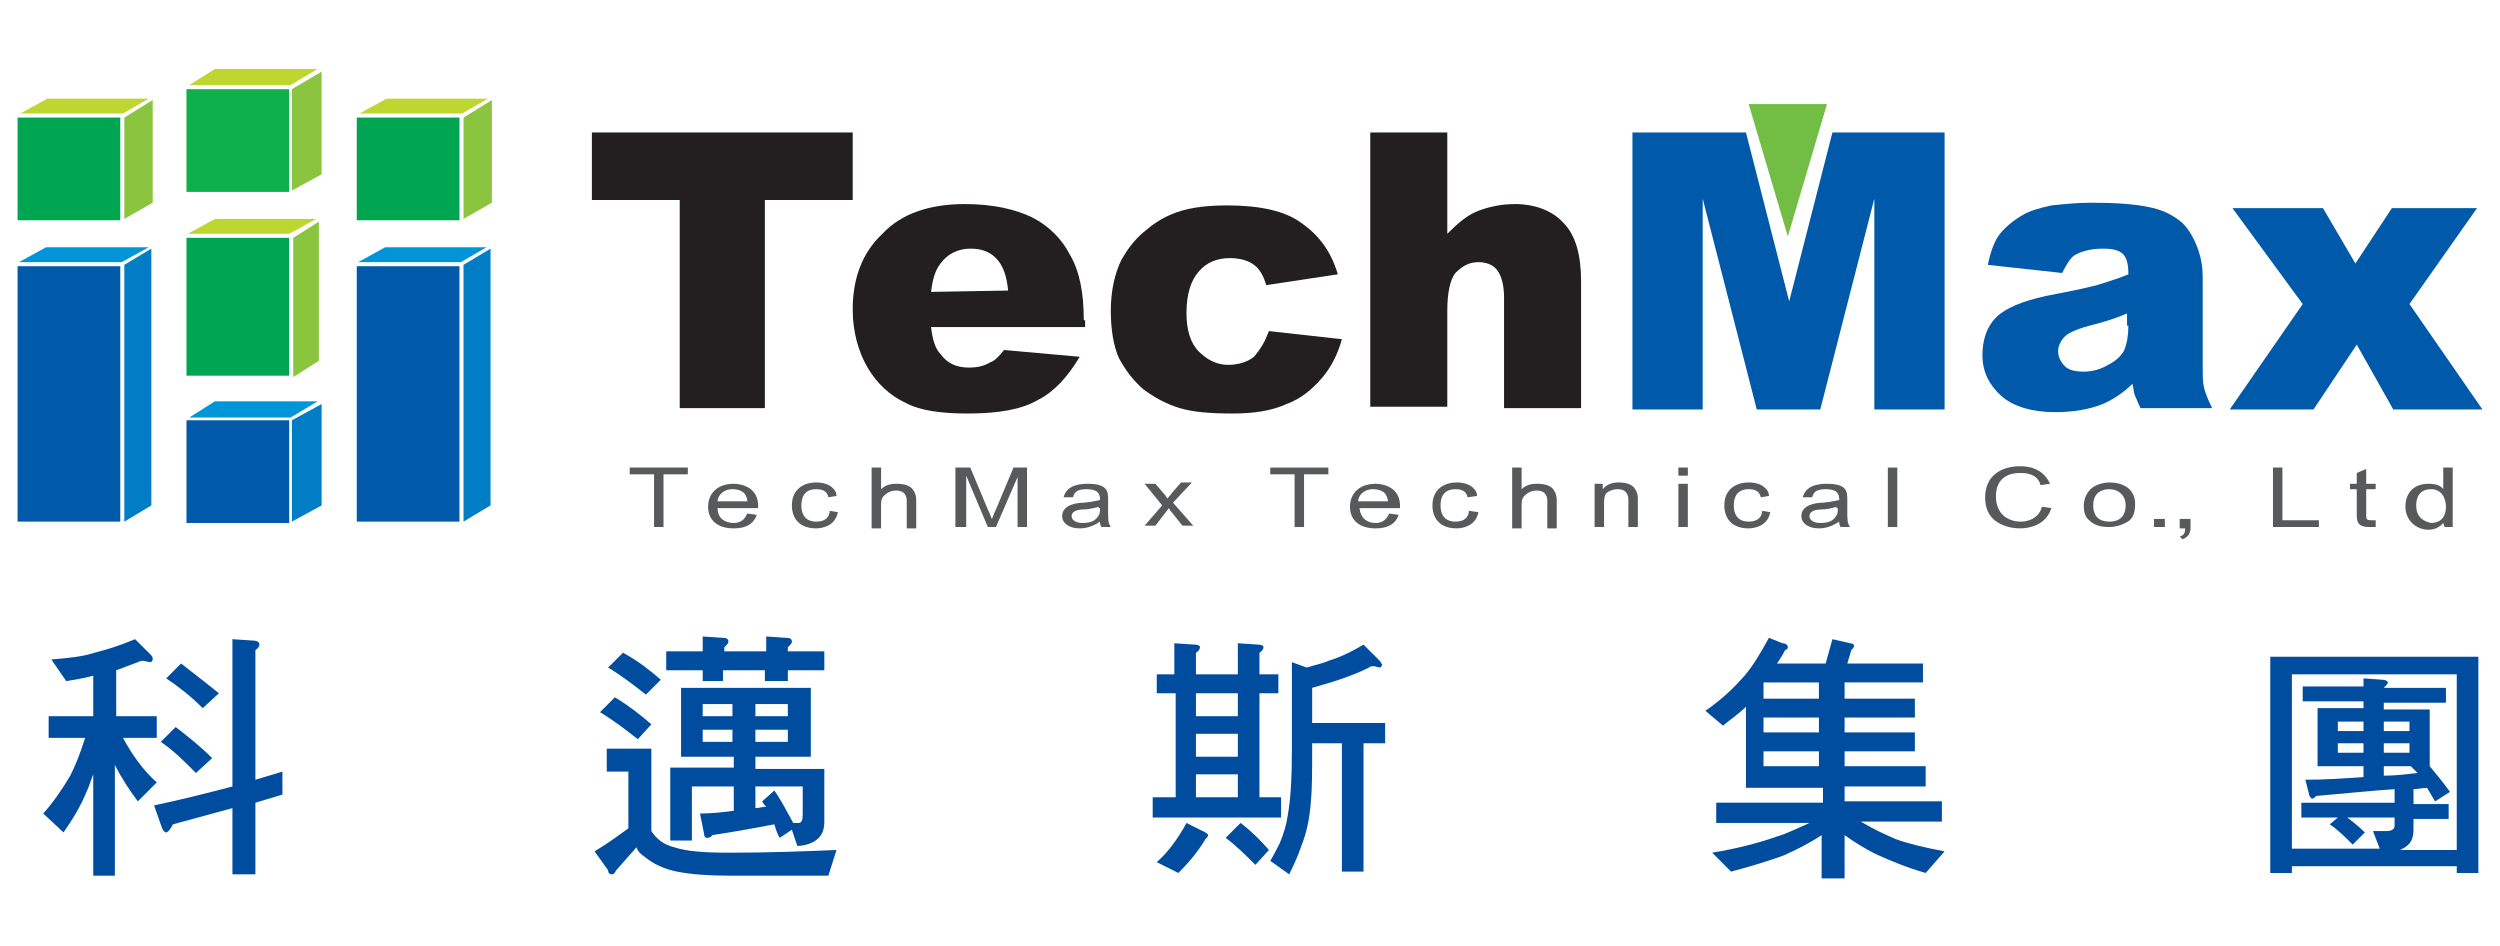
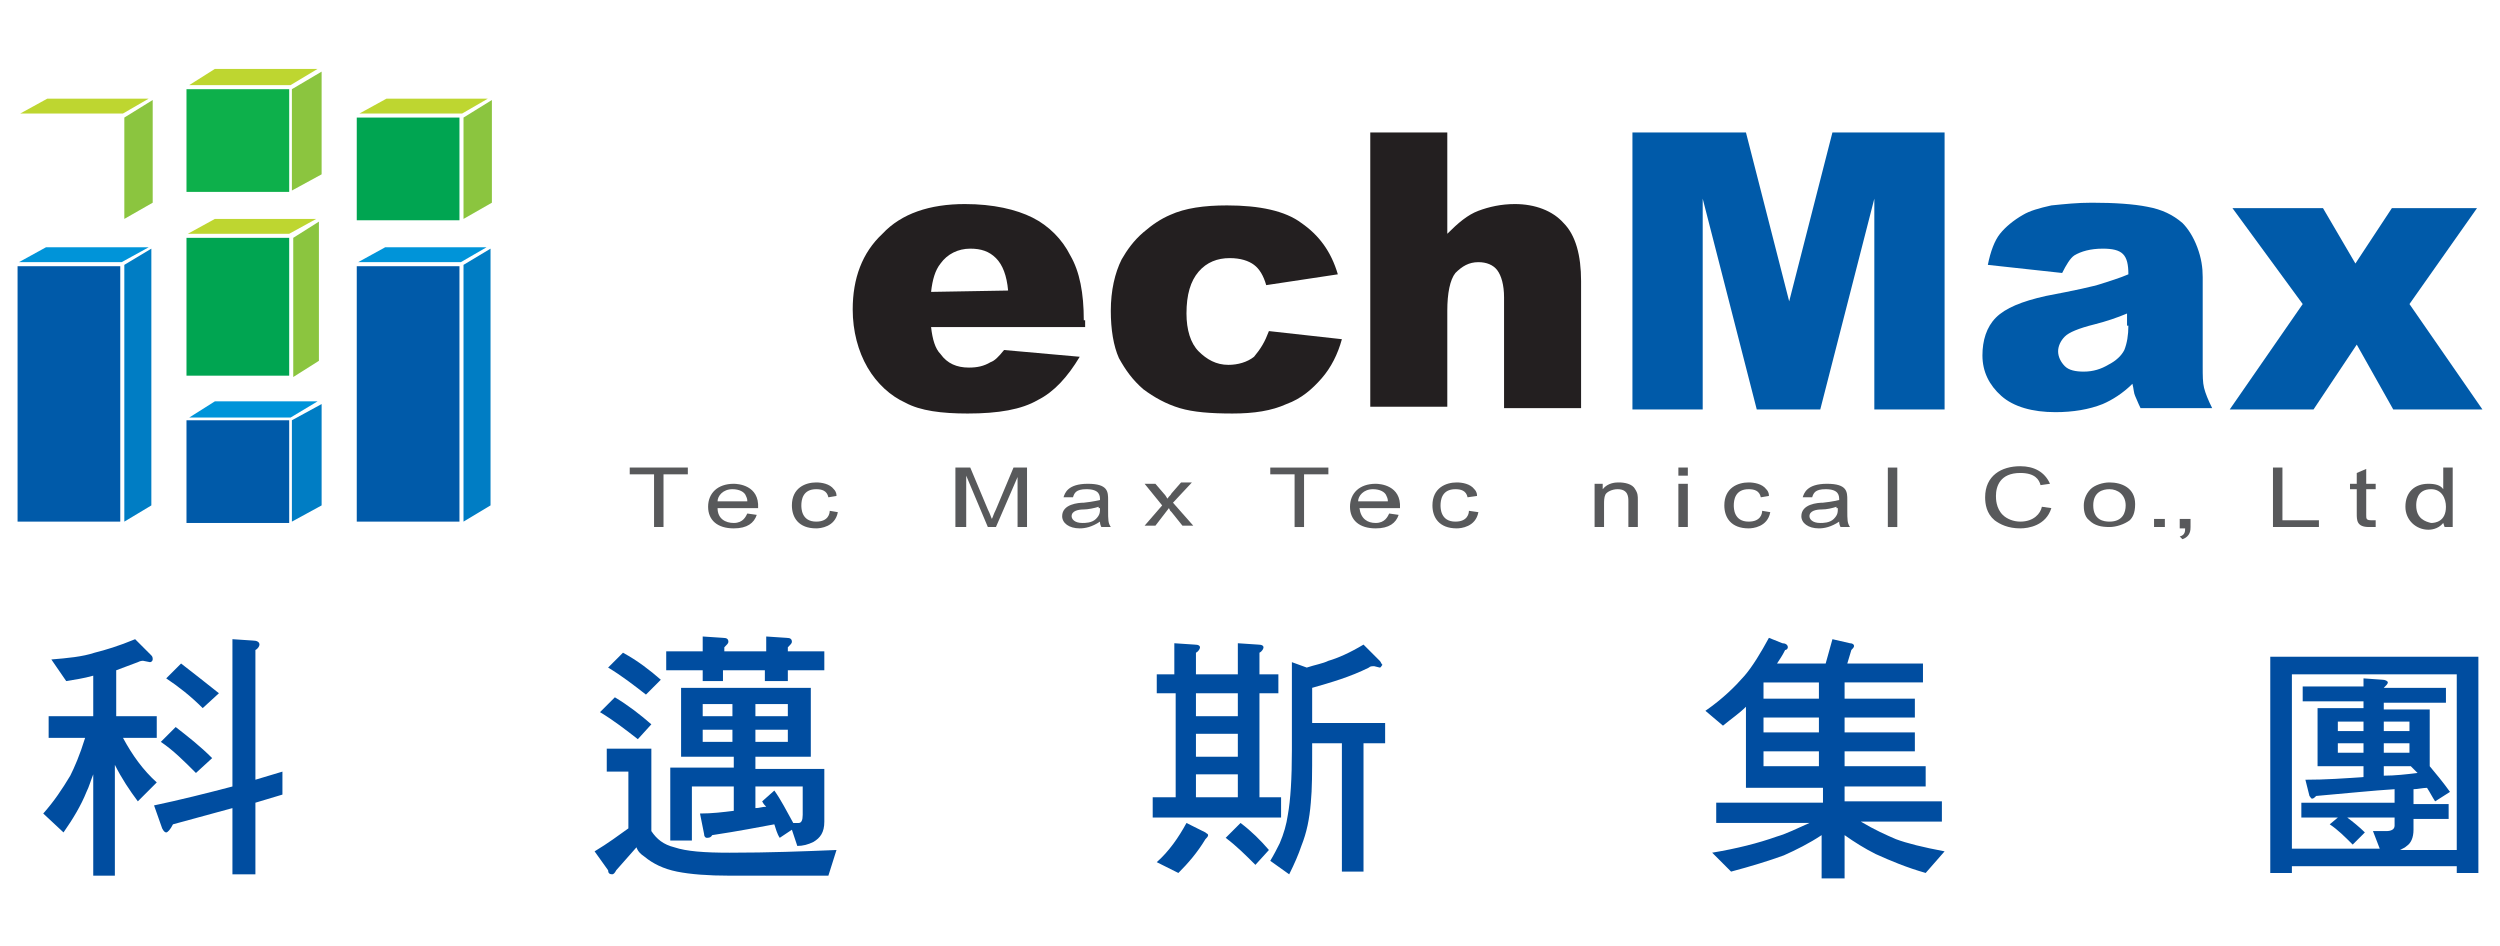
<svg xmlns="http://www.w3.org/2000/svg" version="1.1" id="圖層_2_1_" x="0px" y="0px" viewBox="0 0 185 70" style="enable-background:new 0 0 185 70;" xml:space="preserve">
  <style type="text/css">
	.st0{fill:#231F20;}
	.st1{fill:#005AA9;}
	.st2{fill:#58595B;}
	.st3{fill:#72BE44;}
	.st4{fill:#00A551;}
	.st5{fill:#BED630;}
	.st6{fill:#0094D9;}
	.st7{fill:#8BC53F;}
	.st8{fill:#007DC4;}
	.st9{fill:#0DB04B;}
	.st10{fill:#004DA0;}
</style>
  <g>
    <g>
      <g>
        <g>
-           <path class="st0" d="M43.8,9.8h19.3v5h-6.5v15.4h-6.3V14.8h-6.5V9.8z" />
          <path class="st0" d="M68.9,21.6c0.1-0.9,0.3-1.6,0.7-2.1c0.5-0.7,1.3-1.1,2.2-1.1c0.8,0,1.4,0.2,1.9,0.7s0.8,1.3,0.9,2.4      L68.9,21.6L68.9,21.6z M80.2,23.7c0-2-0.3-3.6-1-4.8c-0.6-1.2-1.6-2.2-2.8-2.8c-1.2-0.6-2.9-1-5-1c-2.6,0-4.7,0.7-6.1,2.2      c-1.5,1.4-2.2,3.3-2.2,5.6c0,1.6,0.4,3.1,1.1,4.3s1.7,2.1,2.8,2.6c1.1,0.6,2.7,0.8,4.6,0.8c2.3,0,4-0.3,5.2-1      c1.2-0.6,2.2-1.7,3.1-3.2l-5.6-0.5c-0.4,0.5-0.7,0.8-1,0.9c-0.5,0.3-1,0.4-1.6,0.4c-0.9,0-1.6-0.3-2.1-1c-0.4-0.4-0.6-1.1-0.7-2      h11.4v-0.5C80.3,23.7,80.2,23.7,80.2,23.7z" />
          <path class="st0" d="M93.9,24.5l5.4,0.6c-0.3,1.1-0.8,2.1-1.5,2.9s-1.5,1.5-2.6,1.9c-1.1,0.5-2.4,0.7-4,0.7s-2.9-0.1-3.9-0.4      s-1.9-0.8-2.7-1.4c-0.8-0.7-1.3-1.4-1.8-2.3c-0.4-0.9-0.6-2.1-0.6-3.5c0-1.5,0.3-2.8,0.8-3.8c0.4-0.7,0.9-1.4,1.6-2s1.3-1,2-1.3      c1.1-0.5,2.5-0.7,4.2-0.7c2.4,0,4.3,0.4,5.5,1.3c1.3,0.9,2.2,2.1,2.7,3.8l-5.3,0.8c-0.2-0.7-0.5-1.2-0.9-1.5s-1-0.5-1.8-0.5      c-0.9,0-1.7,0.3-2.3,1c-0.6,0.7-0.9,1.7-0.9,3.1c0,1.2,0.3,2.2,0.9,2.8s1.3,1,2.2,1c0.7,0,1.4-0.2,1.9-0.6      C93.3,25.8,93.6,25.3,93.9,24.5z" />
          <path class="st0" d="M101.4,9.8h5.7v7.5c0.8-0.8,1.5-1.4,2.3-1.7s1.7-0.5,2.7-0.5c1.5,0,2.8,0.5,3.6,1.4      c0.9,0.9,1.3,2.4,1.3,4.3v9.4h-5.7V22c0-0.9-0.2-1.6-0.5-2s-0.8-0.6-1.4-0.6c-0.7,0-1.2,0.3-1.7,0.8c-0.4,0.5-0.6,1.5-0.6,2.8      v7.1h-5.7C101.4,30.1,101.4,9.8,101.4,9.8z" />
          <path class="st1" d="M120.8,9.8h8.4l3.2,12.5l3.2-12.5h8.3v20.5h-5.2V14.7l-4,15.6H130l-4-15.6v15.6h-5.2      C120.8,30.3,120.8,9.8,120.8,9.8z" />
          <path class="st1" d="M157.5,24.1c0,0.7-0.1,1.3-0.3,1.8c-0.2,0.4-0.6,0.8-1.2,1.1c-0.5,0.3-1.1,0.5-1.8,0.5      c-0.6,0-1.1-0.1-1.4-0.4c-0.3-0.3-0.5-0.7-0.5-1.1s0.2-0.8,0.5-1.1s1-0.6,2.2-0.9c0.8-0.2,1.7-0.5,2.4-0.8v0.9H157.5z       M153.5,18.9c0.5-0.3,1.2-0.5,2.1-0.5c0.7,0,1.2,0.1,1.5,0.4s0.4,0.8,0.4,1.5c-0.7,0.3-1.4,0.5-2,0.7s-2,0.5-4.1,0.9      c-1.8,0.4-3,0.9-3.7,1.6s-1,1.7-1,2.8c0,1.2,0.5,2.2,1.4,3s2.3,1.2,4,1.2c1.3,0,2.5-0.2,3.5-0.6c0.7-0.3,1.5-0.8,2.2-1.5      c0.1,0.4,0.1,0.7,0.2,0.9c0.1,0.2,0.2,0.5,0.4,0.9h5.3c-0.3-0.6-0.5-1.1-0.6-1.5s-0.1-0.9-0.1-1.6v-6.6c0-0.7-0.1-1.4-0.4-2.2      c-0.3-0.8-0.7-1.4-1.1-1.8c-0.7-0.6-1.5-1-2.6-1.2c-1-0.2-2.4-0.3-4.1-0.3c-1.1,0-2,0.1-3,0.2c-0.9,0.2-1.6,0.4-2.1,0.7      c-0.7,0.4-1.3,0.9-1.7,1.4s-0.7,1.3-0.9,2.3l5.5,0.6C152.9,19.6,153.2,19.1,153.5,18.9z" />
          <path class="st1" d="M165.2,15.4h6.7l2.4,4.1l2.7-4.1h6.3l-5,7.1l5.4,7.8h-6.6l-2.7-4.8l-3.2,4.8H165l5.4-7.8L165.2,15.4z" />
          <path class="st2" d="M151.8,37.6c-0.4,1.3-1.7,1.5-2.3,1.5c-0.9,0-1.5-0.3-1.9-0.6c-0.6-0.5-0.7-1.2-0.7-1.7      c0-1.6,1.2-2.3,2.6-2.3c1,0,1.8,0.4,2.2,1.3l-0.7,0.1c-0.1-0.4-0.4-0.9-1.5-0.9c-1.5,0-1.8,1-1.8,1.7c0,0.2,0,0.9,0.5,1.4      c0.3,0.3,0.8,0.5,1.3,0.5c1,0,1.5-0.6,1.6-1.1L151.8,37.6z" />
          <path class="st2" d="M154.9,37.4c0-1,0.7-1.2,1.2-1.2c0.6,0,1.2,0.4,1.2,1.2c0,0.5-0.2,1.2-1.2,1.2      C155.7,38.6,154.9,38.5,154.9,37.4z M154.2,37.4c0,0.2,0,0.8,0.4,1.1c0.4,0.4,0.9,0.5,1.5,0.5c0.5,0,1.1-0.2,1.5-0.5      c0.2-0.2,0.4-0.5,0.4-1.2c0-1.2-1-1.6-1.9-1.6c-0.5,0-1.1,0.2-1.4,0.5C154.3,36.6,154.2,37.1,154.2,37.4z" />
          <path class="st2" d="M159.4,38.4h0.8V39h-0.8V38.4z" />
          <path class="st2" d="M161.3,38.4h0.8V39c0,0.2,0,0.7-0.6,0.9l-0.2-0.2c0.4-0.1,0.4-0.4,0.4-0.6h-0.4V38.4z" />
          <path class="st2" d="M168.2,34.6h0.7v3.9h2.7V39h-3.4V34.6z" />
          <path class="st2" d="M175.8,39c-0.1,0-0.3,0-0.5,0c-0.9,0-0.9-0.5-0.9-1v-1.8h-0.5v-0.4h0.5V35l0.7-0.3v1.1h0.7v0.4h-0.7v1.9      c0,0.3,0,0.4,0.4,0.4c0.1,0,0.2,0,0.3,0V39z" />
          <path class="st2" d="M178.8,37.4c0-0.2,0-1.2,1.1-1.2c0.8,0,1.1,0.7,1.1,1.3c0,1.1-0.8,1.2-1.1,1.2      C179.5,38.6,178.8,38.4,178.8,37.4z M180.9,39h0.6v-4.4h-0.7v1.6l0,0c-0.2-0.3-0.6-0.4-1.1-0.4c-1,0-1.7,0.6-1.7,1.7      c0,1,0.8,1.7,1.7,1.7c0.1,0,0.7,0,1.1-0.5l0,0L180.9,39L180.9,39z" />
-           <polygon class="st3" points="135.2,7.7 132.3,17.5 129.4,7.7     " />
          <g>
            <rect x="1.3" y="19.7" class="st1" width="7.6" height="18.9" />
-             <rect x="1.3" y="8.7" class="st4" width="7.6" height="7.6" />
            <polygon class="st5" points="9.1,8.4 1.5,8.4 3.5,7.3 11,7.3      " />
            <polygon class="st6" points="9,19.4 1.4,19.4 3.4,18.3 11,18.3      " />
            <polygon class="st7" points="11.3,15 9.2,16.2 9.2,8.7 11.3,7.4      " />
            <polygon class="st8" points="11.2,37.4 9.2,38.6 9.2,19.6 11.2,18.4      " />
            <rect x="26.4" y="19.7" class="st1" width="7.6" height="18.9" />
            <rect x="26.4" y="8.7" class="st4" width="7.6" height="7.6" />
            <polygon class="st5" points="34.2,8.4 26.6,8.4 28.6,7.3 36.1,7.3      " />
            <polygon class="st6" points="34.1,19.4 26.5,19.4 28.5,18.3 36,18.3      " />
            <polygon class="st7" points="36.4,15 34.3,16.2 34.3,8.7 36.4,7.4      " />
            <polygon class="st8" points="36.3,37.4 34.3,38.6 34.3,19.6 36.3,18.4      " />
            <rect x="13.8" y="17.6" class="st4" width="7.6" height="10.2" />
            <rect x="13.8" y="6.6" class="st9" width="7.6" height="7.6" />
            <polygon class="st5" points="21.5,6.3 14,6.3 15.9,5.1 23.5,5.1      " />
            <polygon class="st5" points="21.4,17.3 13.9,17.3 15.9,16.2 23.4,16.2      " />
            <polygon class="st7" points="23.8,12.9 21.6,14.1 21.6,6.6 23.8,5.3      " />
            <rect x="13.8" y="31.1" class="st1" width="7.6" height="7.6" />
            <polygon class="st6" points="21.5,30.9 14,30.9 15.9,29.7 23.5,29.7      " />
            <polygon class="st8" points="23.8,37.4 21.6,38.6 21.6,31.1 23.8,29.9      " />
            <polygon class="st7" points="23.6,26.7 21.7,27.9 21.7,17.6 23.6,16.4      " />
          </g>
          <g>
            <path class="st2" d="M48.4,35.1h-1.8v-0.5h4.3v0.5h-1.8V39h-0.7V35.1z" />
            <path class="st2" d="M53.1,37.1c0-0.4,0.4-0.9,1.1-0.9c0.5,0,0.9,0.2,1,0.5c0.1,0.2,0.1,0.3,0.1,0.4H53.1z M55.3,38       c-0.1,0.2-0.3,0.7-1,0.7c-0.6,0-1.2-0.3-1.2-1.1h3c0.1-1.7-1.5-1.8-1.8-1.8c-1.2,0-1.9,0.7-1.9,1.7s0.7,1.6,1.9,1.6       c1,0,1.5-0.4,1.7-1L55.3,38z" />
            <path class="st2" d="M62,37.9c-0.2,1.1-1.3,1.2-1.6,1.2c-1.3,0-1.8-0.8-1.8-1.7c0-1.3,1-1.7,1.8-1.7c0.4,0,1,0.1,1.3,0.5       c0.2,0.2,0.2,0.4,0.2,0.5l-0.6,0.1c-0.1-0.5-0.5-0.6-0.9-0.6c-1,0-1.1,0.8-1.1,1.2c0,0.2,0,1.2,1.1,1.2c0.9,0,1-0.6,1-0.8       L62,37.9z" />
-             <path class="st2" d="M64.5,34.6h0.7v1.6c0.4-0.4,0.9-0.4,1.2-0.4c0.4,0,1,0.1,1.2,0.5c0.2,0.3,0.2,0.6,0.2,0.8v2h-0.7v-2       c0-0.2,0-0.8-0.8-0.8c-0.4,0-0.7,0.2-0.9,0.4c-0.2,0.2-0.2,0.5-0.2,0.7v1.7h-0.7C64.5,39.1,64.5,34.6,64.5,34.6z" />
            <path class="st2" d="M70.7,34.6h1.1l1.3,3.1c0.2,0.4,0.2,0.5,0.3,0.7l0,0c0.1-0.2,0.1-0.3,0.3-0.7l1.3-3.1h1V39h-0.7v-3.7l0,0       L73.7,39h-0.6l-1.6-3.8l0,0V39h-0.8V34.6z" />
            <path class="st2" d="M81.4,37.6c0,0.3,0,0.5-0.3,0.8s-0.8,0.3-1,0.3c-0.6,0-0.8-0.3-0.8-0.5c0-0.4,0.5-0.5,0.9-0.5       c0.3,0,0.8-0.1,1.1-0.2v0.1C81.3,37.6,81.4,37.6,81.4,37.6z M79.4,36.8c0.1-0.3,0.2-0.6,1-0.6c1,0,1,0.5,1,0.8       c-0.4,0.1-1.1,0.2-1.2,0.2c-0.4,0-1.6,0.1-1.6,1c0,0.5,0.5,0.9,1.3,0.9c0.4,0,0.9-0.1,1.5-0.5c0,0.1,0,0.2,0.1,0.4h0.7       C82,38.7,82,38.5,82,37.7V37c0-0.6,0-1.2-1.5-1.2s-1.7,0.7-1.8,1H79.4z" />
            <path class="st2" d="M86,37.4l-1.3-1.6h0.8l0.6,0.7c0.2,0.2,0.2,0.3,0.3,0.4c0.1-0.2,0.2-0.2,0.3-0.4l0.7-0.8h0.8l-1.4,1.5       l1.5,1.7h-0.8l-0.8-1l-0.1-0.1l-0.1-0.2l-1,1.3h-0.8L86,37.4z" />
            <path class="st2" d="M95.8,35.1H94v-0.5h4.3v0.5h-1.8V39h-0.7V35.1z" />
            <path class="st2" d="M100.5,37.1c0-0.4,0.4-0.9,1.1-0.9c0.5,0,0.9,0.2,1,0.5c0.1,0.2,0.1,0.3,0.1,0.4H100.5z M102.8,38       c-0.1,0.2-0.3,0.7-1,0.7c-0.6,0-1.1-0.3-1.2-1.1h3c0.1-1.7-1.5-1.8-1.8-1.8c-1.2,0-1.9,0.7-1.9,1.7s0.7,1.6,1.9,1.6       c1,0,1.5-0.4,1.7-1L102.8,38z" />
            <path class="st2" d="M109.4,37.9c-0.2,1.1-1.3,1.2-1.6,1.2c-1.3,0-1.8-0.8-1.8-1.7c0-1.3,1-1.7,1.8-1.7c0.4,0,1,0.1,1.3,0.5       c0.2,0.2,0.2,0.4,0.2,0.5l-0.7,0.1c-0.1-0.5-0.5-0.6-0.9-0.6c-1,0-1.1,0.8-1.1,1.2c0,0.2,0,1.2,1.1,1.2c0.9,0,1-0.6,1-0.8       L109.4,37.9z" />
-             <path class="st2" d="M111.9,34.6h0.7v1.6c0.4-0.4,0.9-0.4,1.2-0.4c0.4,0,1,0.1,1.2,0.5c0.2,0.3,0.2,0.6,0.2,0.8v2h-0.7v-2       c0-0.2,0-0.8-0.8-0.8c-0.4,0-0.7,0.2-0.9,0.4c-0.2,0.2-0.2,0.5-0.2,0.7v1.7h-0.7C111.9,39.1,111.9,34.6,111.9,34.6z" />
            <path class="st2" d="M118,35.8h0.6v0.4l0,0c0.4-0.5,1-0.5,1.2-0.5c0.4,0,1,0.1,1.2,0.5c0.2,0.3,0.2,0.5,0.2,0.8v2h-0.7v-1.9       c0-0.3,0-0.9-0.8-0.9c-0.4,0-0.8,0.2-0.9,0.4s-0.1,0.5-0.1,0.7V39H118C118,39,118,35.8,118,35.8z" />
            <path class="st2" d="M124.2,35.8h0.7V39h-0.7V35.8z M124.2,34.6h0.7v0.6h-0.7V34.6z" />
            <path class="st2" d="M131,37.9c-0.2,1.1-1.3,1.2-1.6,1.2c-1.3,0-1.8-0.8-1.8-1.7c0-1.3,1-1.7,1.8-1.7c0.4,0,1,0.1,1.3,0.5       c0.2,0.2,0.2,0.4,0.2,0.5l-0.6,0.1c-0.1-0.5-0.5-0.6-0.9-0.6c-1,0-1.1,0.8-1.1,1.2c0,0.2,0,1.2,1.1,1.2c0.9,0,1-0.6,1-0.8       L131,37.9z" />
            <path class="st2" d="M136,37.6c0,0.3,0,0.5-0.3,0.8s-0.8,0.3-1,0.3c-0.6,0-0.8-0.3-0.8-0.5c0-0.4,0.5-0.5,0.9-0.5       s0.8-0.1,1.1-0.2v0.1C135.9,37.6,136,37.6,136,37.6z M134.1,36.8c0.1-0.3,0.2-0.6,1-0.6c1,0,1,0.5,1,0.8       c-0.4,0.1-1.1,0.2-1.2,0.2c-0.4,0-1.6,0.1-1.6,1c0,0.5,0.5,0.9,1.3,0.9c0.4,0,0.9-0.1,1.5-0.5c0,0.1,0,0.2,0.1,0.4h0.7       c-0.2-0.3-0.2-0.5-0.2-1.3V37c0-0.6,0-1.2-1.5-1.2s-1.7,0.7-1.8,1H134.1z" />
            <path class="st2" d="M139.7,34.6h0.7V39h-0.7V34.6z" />
          </g>
        </g>
      </g>
    </g>
    <g>
      <path class="st10" d="M10.2,49c-0.5,0.2-1.1,0.4-1.6,0.6V53h3v1.6H9.1c0.7,1.3,1.5,2.4,2.5,3.3l-1.4,1.4c-0.6-0.8-1.2-1.7-1.7-2.7    v8.2H6.9v-7.5c-0.2,0.5-0.3,0.9-0.5,1.3c-0.4,1-1,2-1.7,3l-1.5-1.4c0.8-0.9,1.4-1.8,2-2.8c0.3-0.6,0.7-1.5,1.1-2.8H3.6V53h3.3v-3    c-0.7,0.2-1.4,0.3-2,0.4l-1.1-1.6C5,48.7,6.1,48.6,7,48.3c0.8-0.2,1.8-0.5,3-1l1.2,1.2c0.1,0.1,0.1,0.2,0.1,0.3    c0,0.1-0.1,0.2-0.2,0.2l-0.5-0.1C10.5,48.9,10.4,48.9,10.2,49z M18.7,47.4c0.3,0,0.5,0.1,0.5,0.3c0,0.1-0.1,0.3-0.3,0.4v9.6    c0.7-0.2,1.3-0.4,2-0.6v1.7l-2,0.6v5.3h-1.7v-4.9l-4.4,1.2c-0.2,0.4-0.4,0.6-0.5,0.6c-0.1,0-0.2-0.1-0.3-0.3l-0.6-1.7    c1.9-0.4,3.9-0.9,5.8-1.4V47.3L18.7,47.4z M15.7,56.1l-1.2,1.1c-0.9-0.9-1.7-1.7-2.6-2.3l1.1-1.1C13.9,54.5,14.8,55.2,15.7,56.1z     M16.2,51.3l-1.2,1.1c-0.9-0.9-1.8-1.6-2.7-2.2l1.1-1.1C14.3,49.8,15.2,50.5,16.2,51.3z" />
      <path class="st10" d="M48.2,55.4v6.1c0.4,0.6,0.9,1,1.7,1.2c0.9,0.3,2.2,0.4,4.1,0.4c2.9,0,5.5-0.1,7.9-0.2l-0.6,1.9H54    c-1.6,0-2.9-0.1-3.9-0.3c-1-0.2-1.8-0.6-2.4-1.1c-0.3-0.2-0.5-0.4-0.6-0.7l-1.5,1.7c-0.1,0.2-0.2,0.3-0.3,0.3    c-0.2,0-0.3-0.1-0.3-0.3L44,63c1-0.6,1.8-1.2,2.5-1.7v-4.2h-1.6v-1.7H48.2z M48.2,53.6l-1,1.1c-0.9-0.7-1.8-1.4-2.8-2l1.1-1.1    C46.5,52.2,47.4,52.9,48.2,53.6z M48.9,50.3l-1.1,1.1c-0.9-0.7-1.8-1.4-2.8-2l1.1-1.1C47.2,48.9,48.1,49.6,48.9,50.3z M52,48.2    v-1.1l1.5,0.1c0.3,0,0.4,0.1,0.4,0.3c0,0.1-0.1,0.2-0.3,0.4v0.3h3.1v-1.1l1.5,0.1c0.3,0,0.4,0.1,0.4,0.3c0,0.1-0.1,0.2-0.3,0.4    v0.3h2.7v1.4h-2.7v0.8h-1.7v-0.8h-3.1v0.8H52v-0.8h-2.7v-1.4H52z M60,50.9V56h-4.1v0.9H61v3.9c0,0.8-0.3,1.2-0.8,1.5    c-0.4,0.2-0.8,0.3-1.2,0.3l-0.4-1.2L57.7,62c-0.2-0.3-0.3-0.7-0.4-1c-1.1,0.2-2.6,0.5-4.6,0.8c-0.1,0.2-0.3,0.2-0.4,0.2    c-0.1,0-0.2-0.1-0.2-0.3l-0.3-1.5c0.9,0,1.7-0.1,2.5-0.2v-1.8h-3.1v4h-1.6v-5.4h4.7V56h-3.9v-5.1H60z M54.2,53v-0.9H52V53H54.2z     M54.2,54H52v0.9h2.2V54z M55.9,53h2.4v-0.9h-2.4V53z M58.3,54h-2.4v0.9h2.4V54z M56.4,59.3l0.9-0.8c0.5,0.7,0.9,1.5,1.4,2.4    l0.4,0c0.2,0,0.3-0.2,0.3-0.6v-2.1h-3.5v1.6c0.3,0,0.5-0.1,0.8-0.1C56.6,59.6,56.5,59.5,56.4,59.3z" />
      <path class="st10" d="M86.9,49.9v-2.3l1.5,0.1c0.3,0,0.4,0.1,0.4,0.2c0,0.1-0.1,0.3-0.3,0.4v1.6h3.1v-2.3l1.5,0.1    c0.3,0,0.4,0.1,0.4,0.2c0,0.1-0.1,0.3-0.3,0.4v1.6h1.4v1.4h-1.4V59h1.6v1.5h-9.5V59h1.7v-7.7h-1.4v-1.4H86.9z M89.2,61.6    c0.1,0.1,0.2,0.1,0.2,0.2c0,0.1-0.1,0.2-0.2,0.3c-0.6,1-1.3,1.8-2,2.5l-1.6-0.8c0.9-0.8,1.6-1.8,2.2-2.9L89.2,61.6z M91.6,53v-1.7    h-3.1V53H91.6z M91.6,56v-1.7h-3.1V56H91.6z M91.6,59v-1.7h-3.1V59H91.6z M93.9,62.9L92.9,64c-0.7-0.7-1.4-1.4-2.2-2l1.1-1.1    C92.6,61.5,93.3,62.2,93.9,62.9z M101.3,49.4c-1.4,0.7-2.8,1.1-4.2,1.5v2.6h5.4V55h-1.6v9.5h-1.6V55h-2.2v0.5c0,1.6,0,2.9-0.1,3.9    c-0.1,1.2-0.3,2.2-0.7,3.2c-0.2,0.6-0.5,1.3-0.9,2.1l-1.4-1c0.3-0.5,0.5-0.9,0.7-1.3c0.3-0.7,0.5-1.4,0.6-2.1    c0.2-1.1,0.3-2.7,0.3-4.8V49l1.1,0.4c0.6-0.2,1.2-0.3,1.6-0.5c0.7-0.2,1.6-0.6,2.6-1.2l1.2,1.2c0.1,0.1,0.1,0.2,0.2,0.3    c-0.1,0.1-0.1,0.2-0.2,0.2l-0.4-0.1C101.5,49.3,101.4,49.3,101.3,49.4z" />
      <path class="st10" d="M131.9,47.6c0.2,0,0.4,0.1,0.4,0.3c0,0.1-0.1,0.2-0.2,0.2c-0.2,0.4-0.4,0.7-0.6,1h3.6l0.5-1.8l1.3,0.3    c0.2,0,0.3,0.1,0.3,0.2c0,0.1-0.1,0.2-0.2,0.3l-0.3,1h5.6v1.4h-5.8v1.2h5.2v1.4h-5.2v1.1h5.2v1.4h-5.2v1.1h6v1.5h-6v1.1h7.2v1.5    h-6c1,0.6,1.9,1,2.6,1.3c0.8,0.3,2,0.6,3.6,0.9l-1.4,1.6c-1.4-0.4-2.6-0.9-3.7-1.4c-0.8-0.4-1.6-0.9-2.3-1.4v3.2h-1.7v-3.2    c-0.9,0.6-1.9,1.1-2.8,1.5c-1.1,0.4-2.4,0.8-3.9,1.2l-1.4-1.4c1.8-0.3,3.4-0.7,4.8-1.2c0.7-0.2,1.5-0.6,2.4-1h-6.9v-1.5h7.9v-1.1    h-5.7v-6c-0.5,0.5-1.1,0.9-1.7,1.4l-1.3-1.1c1.3-0.9,2.2-1.8,2.9-2.6c0.6-0.7,1.2-1.7,1.8-2.8L131.9,47.6z M134.6,50.5h-4.1v1.2    h4.1V50.5z M134.6,53.1h-4.1v1.1h4.1V53.1z M134.6,55.6h-4.1v1.1h4.1V55.6z" />
      <path class="st10" d="M183.4,48.6v16h-1.6v-0.5h-12.2v0.5H168v-16H183.4z M176.1,62.8l-0.5-1.3h1c0.3,0,0.6-0.1,0.6-0.4v-0.6h-3.5    c0.4,0.3,0.9,0.7,1.3,1.1l-0.9,0.9c-0.6-0.6-1.1-1.1-1.7-1.5l0.6-0.5h-2.7v-1.1h6.9v-1c-1.6,0.1-3.5,0.3-5.8,0.5    c-0.1,0.1-0.2,0.2-0.3,0.2c-0.1,0-0.1-0.1-0.2-0.2l-0.3-1.2c1.5,0,2.9-0.1,4.3-0.2v-0.8h-3.4v-4.3h3.4v-0.5h-4.5v-1.1h4.5v-0.6    l1.4,0.1c0.2,0,0.4,0.1,0.4,0.2c0,0.1-0.1,0.2-0.3,0.4h4.6v1.1h-4.6v0.5h3.4v4.2c0.5,0.6,1,1.2,1.5,1.9l-1.1,0.7    c-0.2-0.3-0.4-0.7-0.6-1c-0.3,0-0.7,0.1-1,0.1v1.1h2.6v1.1h-2.6v0.8c0,0.6-0.2,1-0.5,1.2c-0.1,0.1-0.3,0.2-0.5,0.3h4.2V49.9h-12.2    v12.9H176.1z M174.9,54.1v-0.7H173v0.7H174.9z M174.9,55H173v0.7h1.9V55z M176.4,54.1h1.9v-0.7h-1.9V54.1z M178.3,55h-1.9v0.7h1.9    V55z M178.4,56.7h-2v0.7c0.8,0,1.7-0.1,2.5-0.2C178.7,57,178.6,56.9,178.4,56.7z" />
    </g>
  </g>
</svg>